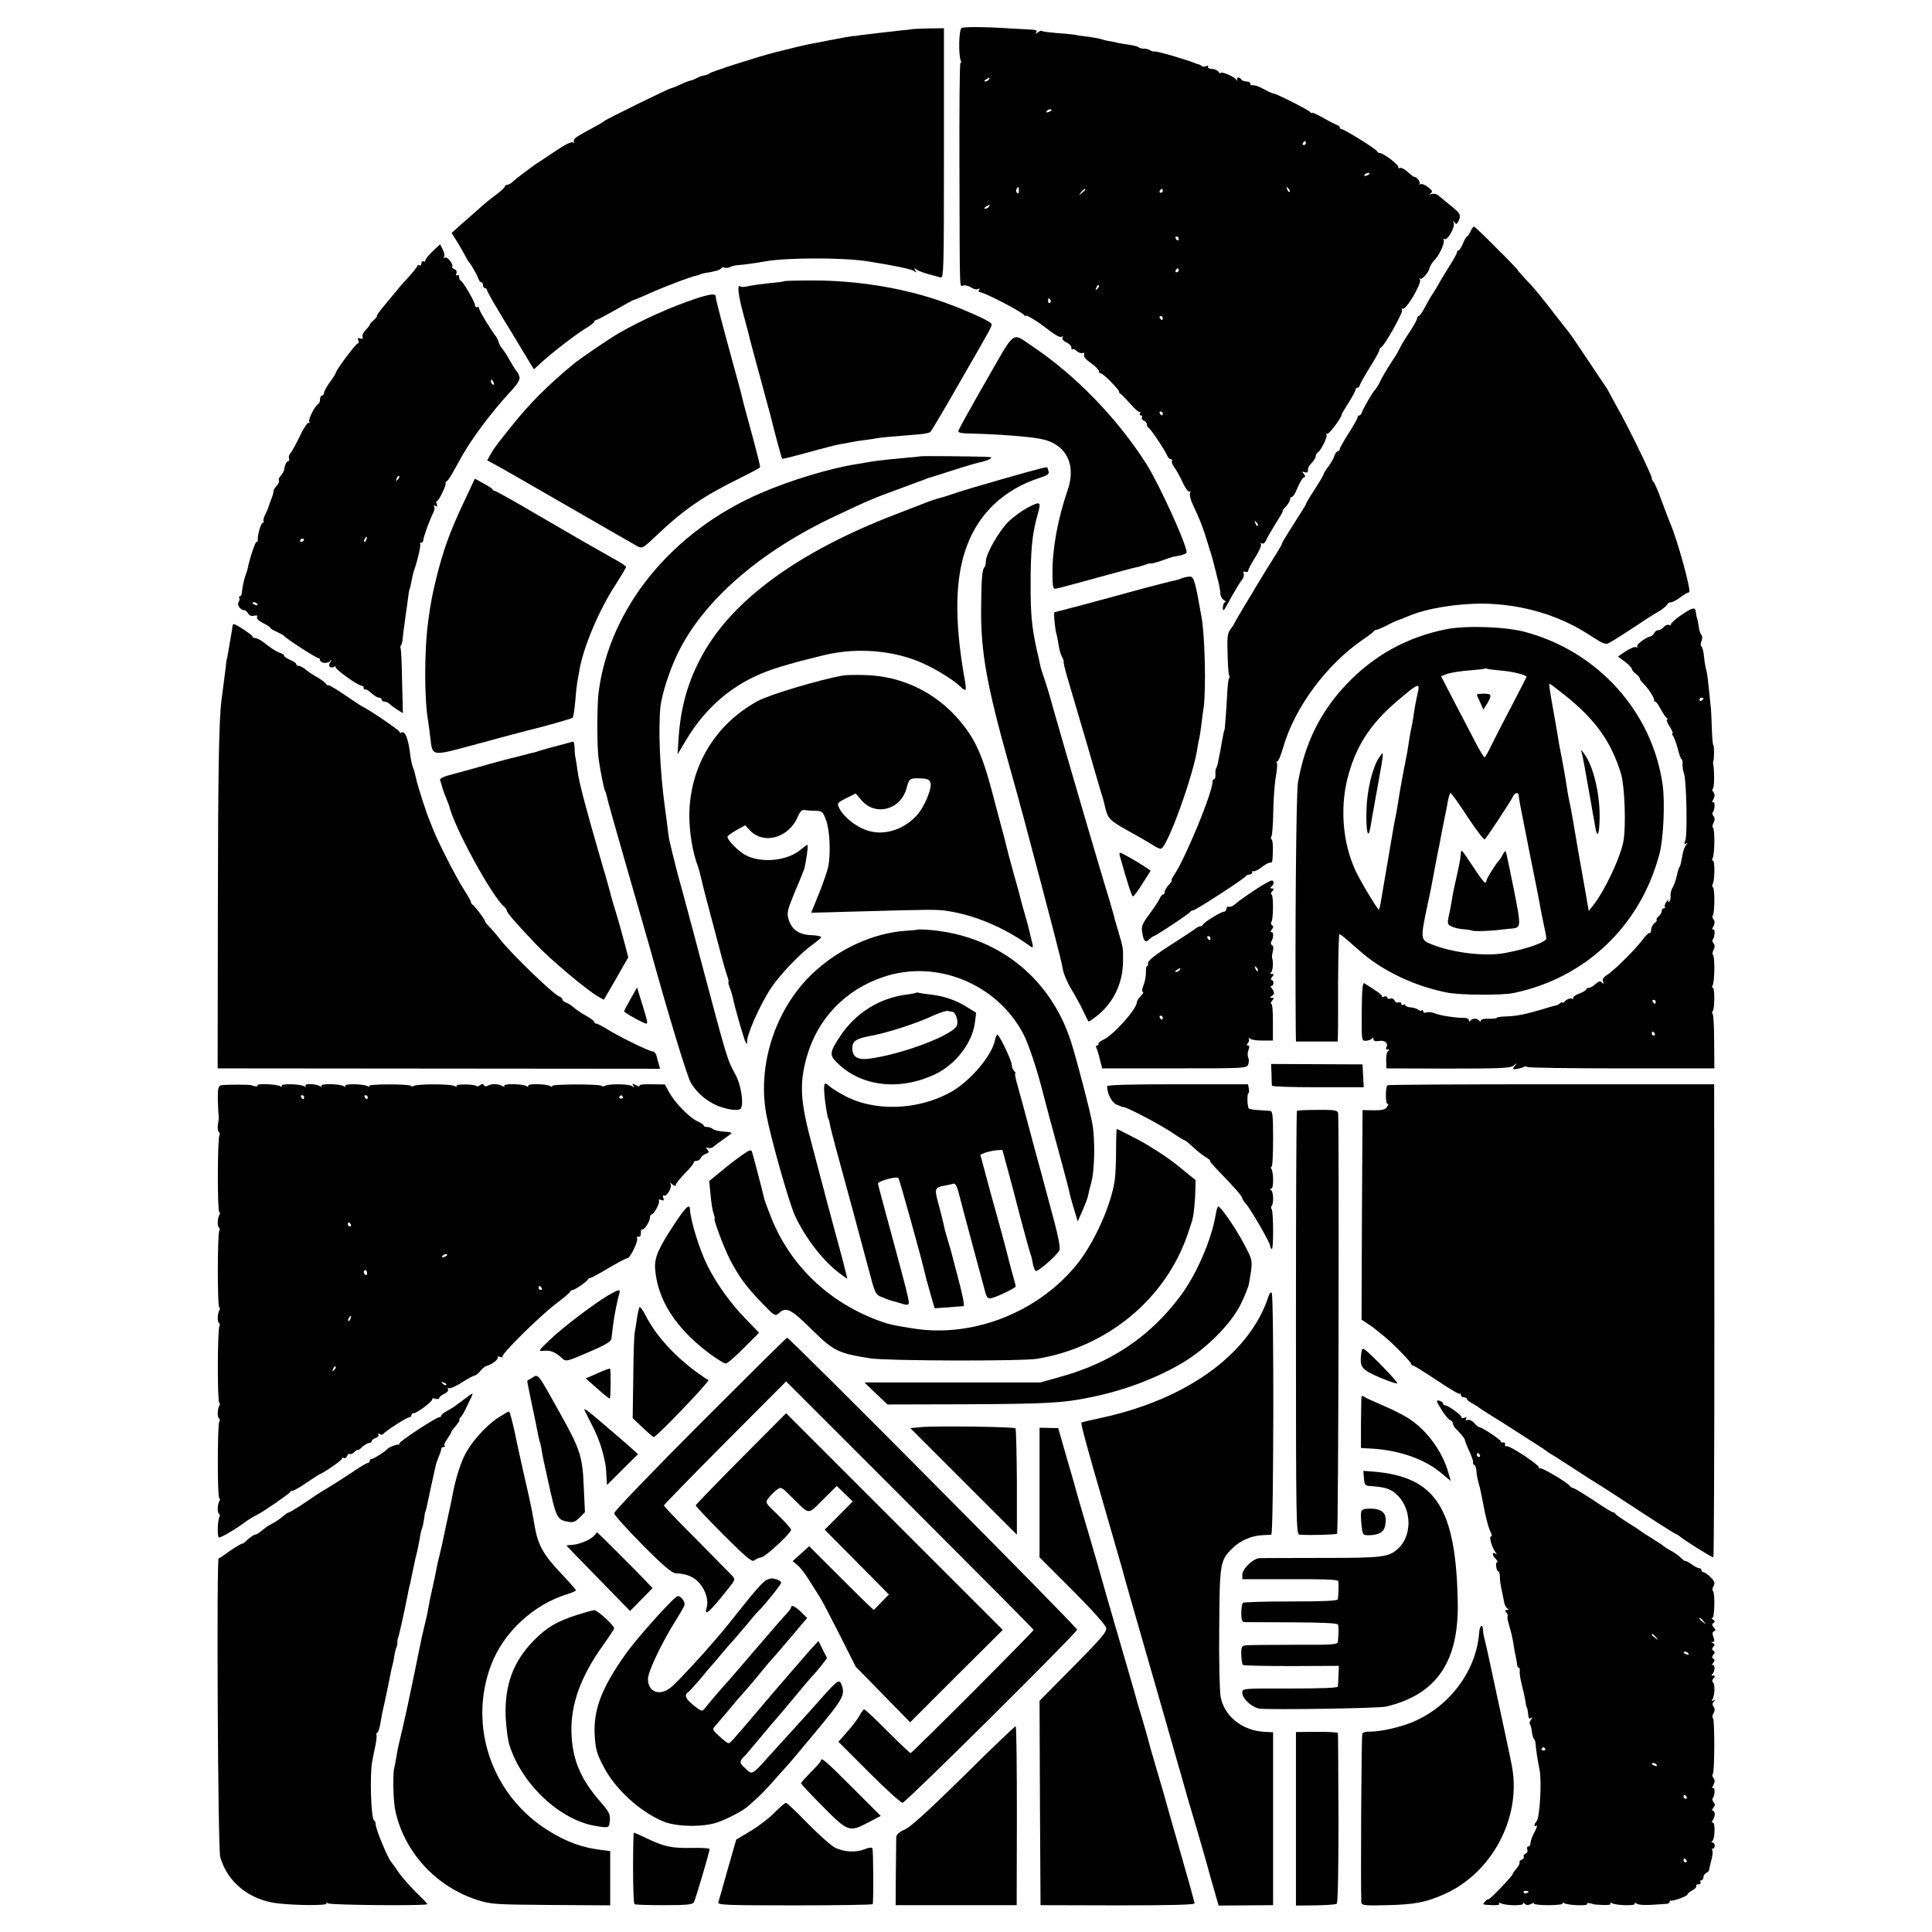
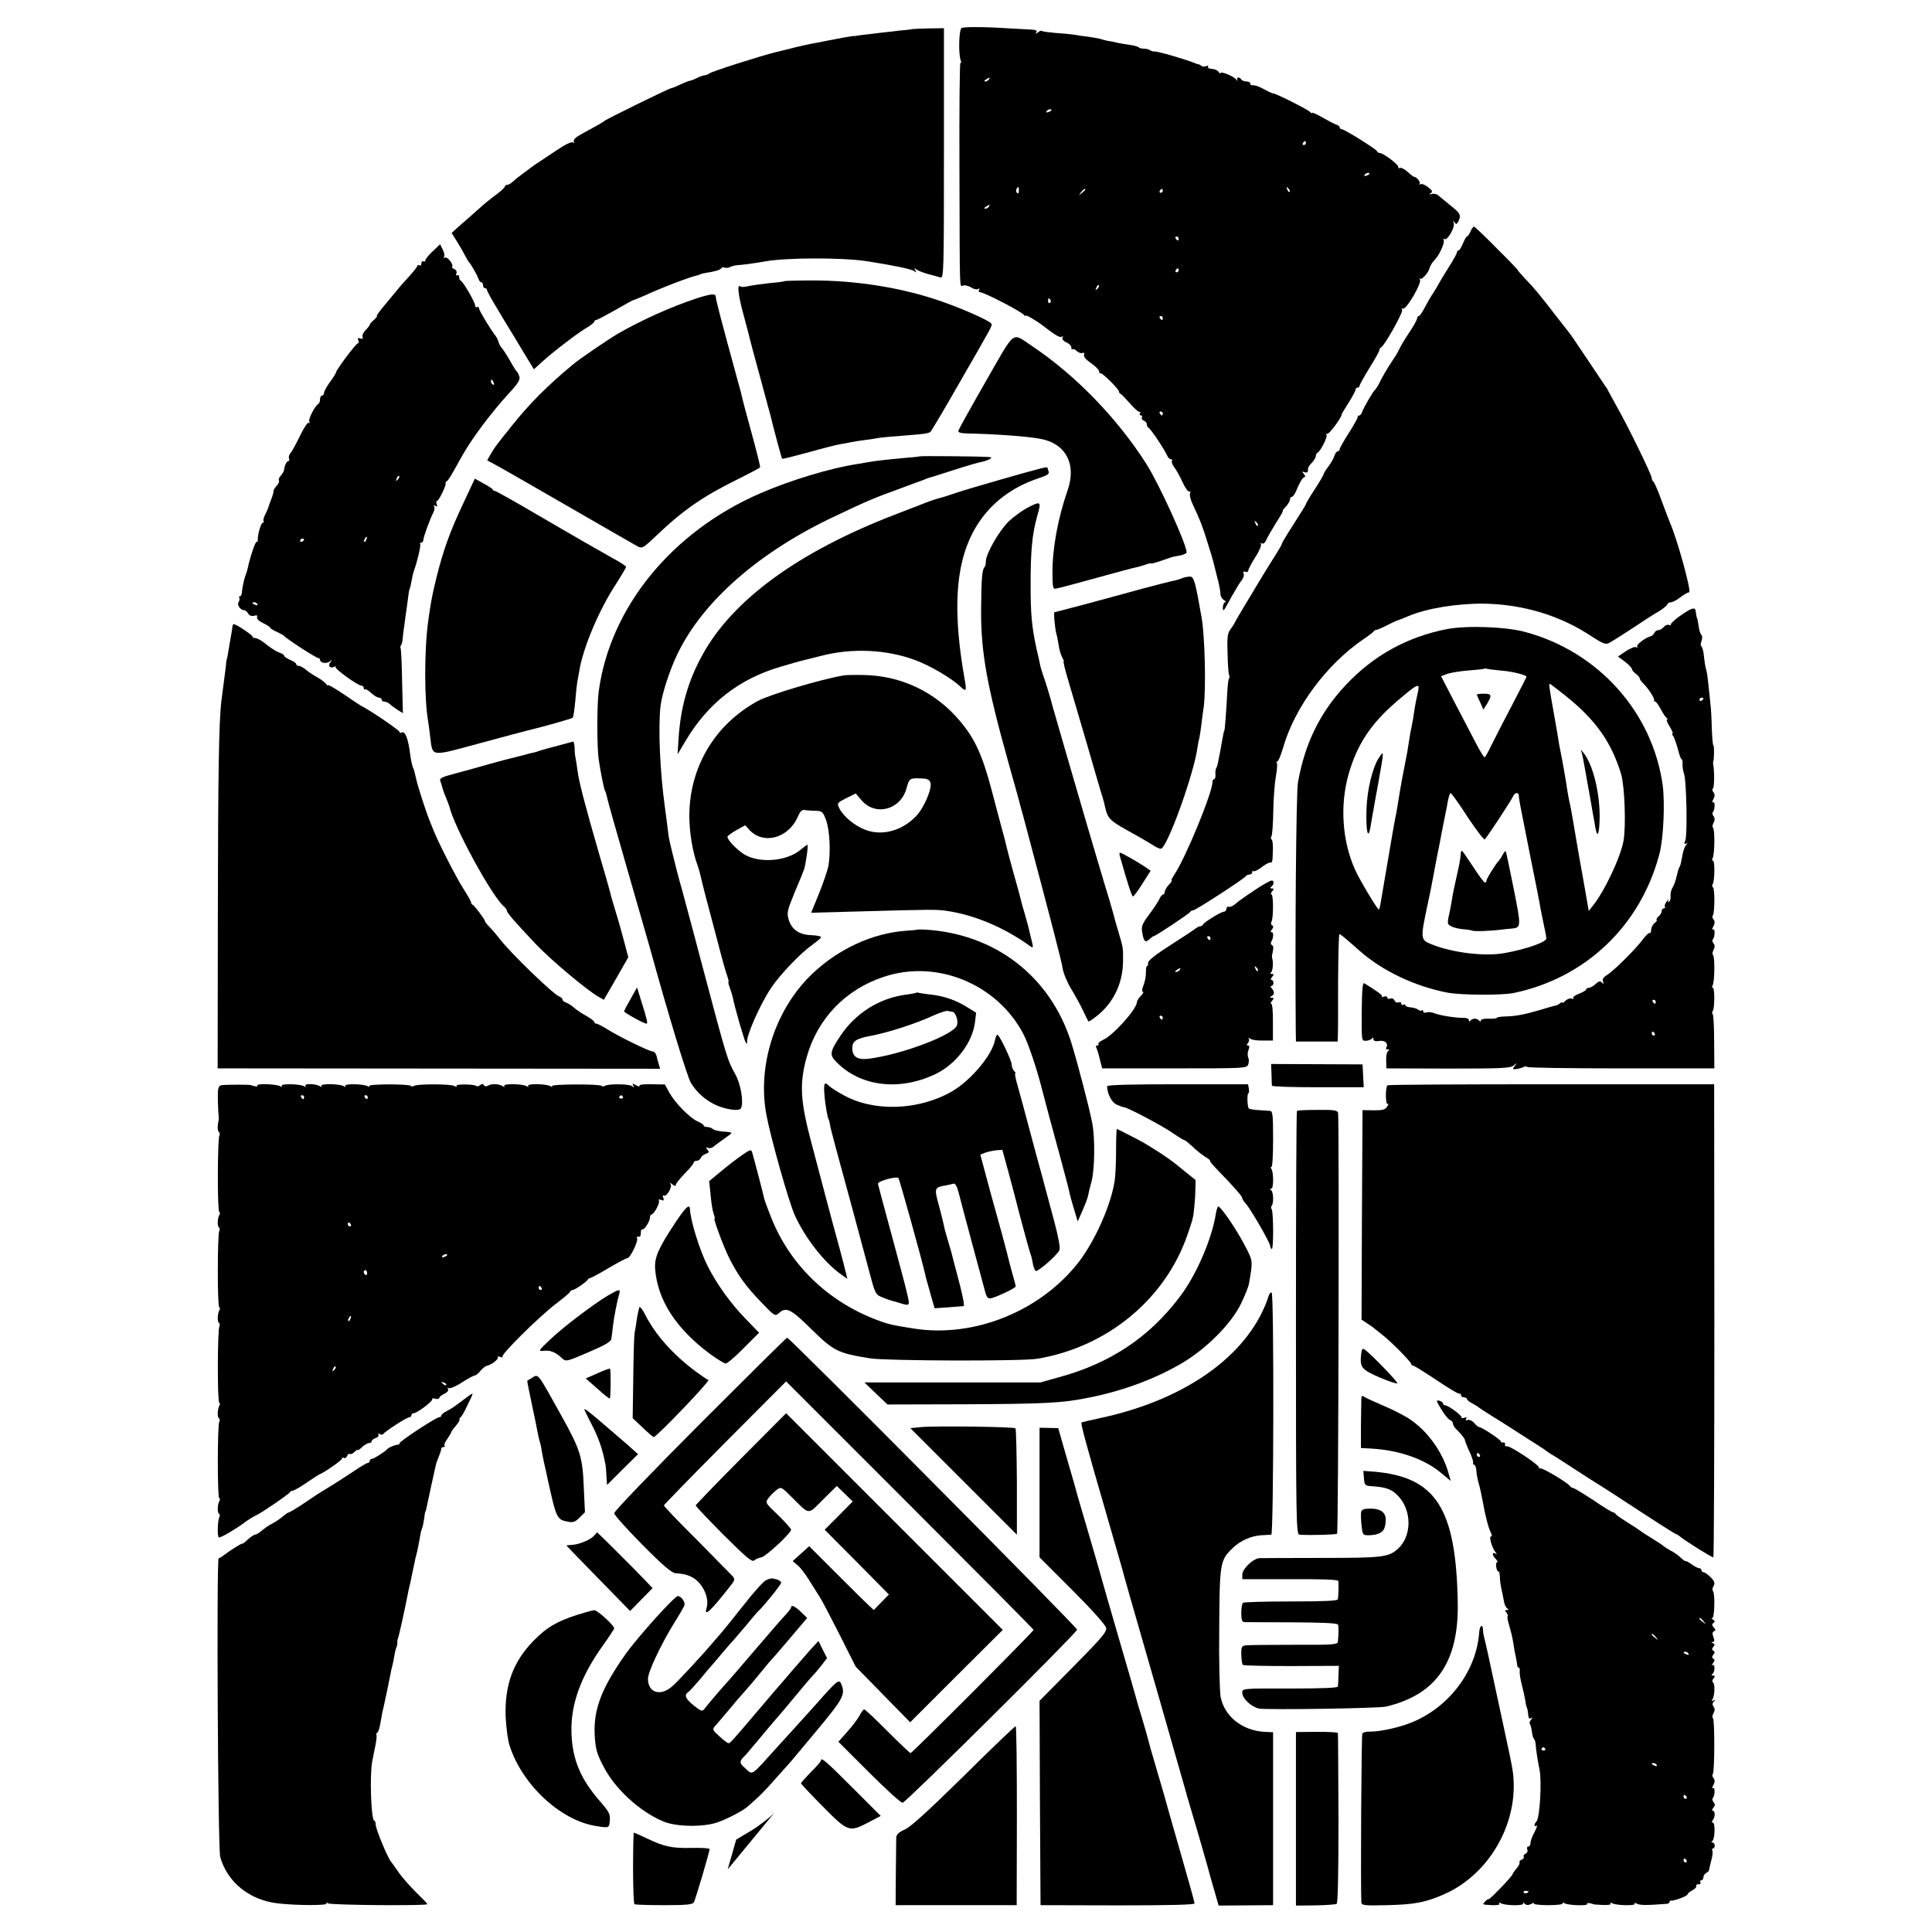
<svg xmlns="http://www.w3.org/2000/svg" version="1.0" width="972pt" height="972pt" viewBox="0 0 972 972" preserveAspectRatio="xMidYMid meet">
  <g transform="translate(0,972) scale(0.1,-0.1)" fill="#000000" stroke="none">
    <path d="M4838 9579 c-14 -8 -17 -132 -4 -165 3 -8 2 -13 -2 -10 -4 2 -6 -235 -5 -527 2 -662 -1 -596 21 -593 9 2 27 -3 39 -11 12 -8 28 -11 34 -7 8 4 9 3 5 -4 -4 -7 -2 -12 4 -12 21 0 210 -98 222 -115 4 -5 8 -7 8 -3 0 6 51 -23 85 -49 66 -51 87 -63 97 -57 7 4 8 3 4 -4 -4 -7 3 -17 18 -24 14 -6 26 -18 26 -26 0 -9 3 -13 6 -9 4 3 13 -1 21 -9 9 -8 22 -13 29 -10 8 3 11 0 8 -9 -4 -9 10 -25 35 -42 22 -15 40 -34 41 -42 0 -8 3 -12 6 -9 6 7 94 -80 94 -93 0 -4 3 -9 8 -11 4 -1 25 -23 47 -48 22 -25 43 -44 48 -42 5 1 6 -2 2 -8 -3 -5 -1 -10 5 -10 6 0 8 -5 5 -10 -3 -6 1 -13 9 -16 9 -3 16 -12 16 -19 0 -7 4 -15 8 -17 10 -3 83 -113 94 -140 4 -10 12 -18 18 -18 6 0 9 -4 6 -9 -3 -5 2 -19 12 -32 10 -13 29 -47 42 -76 13 -28 28 -49 34 -46 5 4 7 -1 3 -9 -3 -9 3 -33 13 -54 38 -81 50 -111 75 -193 15 -46 28 -91 30 -100 2 -9 11 -43 19 -76 9 -32 16 -69 16 -82 0 -12 8 -27 18 -32 9 -6 12 -11 5 -11 -9 0 -16 -40 -6 -40 1 0 19 30 39 68 21 37 44 75 52 84 8 10 12 24 9 32 -4 10 -1 13 9 9 7 -3 14 0 14 6 0 7 16 37 35 67 20 30 32 60 29 66 -4 7 -2 8 4 4 7 -4 16 2 22 16 5 13 28 51 49 86 22 34 38 62 35 62 -3 0 4 10 16 22 11 12 20 28 20 35 0 7 4 13 9 13 5 0 14 12 21 28 20 48 35 72 44 72 4 0 3 7 -4 15 -11 13 -10 14 4 9 9 -3 16 -1 16 5 0 19 3 25 22 45 10 11 18 25 18 32 0 7 4 14 8 16 15 6 52 80 46 90 -4 6 -3 8 3 5 8 -5 73 82 73 98 0 3 16 29 35 59 19 30 35 60 35 66 0 5 5 10 10 10 6 0 10 4 10 9 0 5 23 46 50 90 28 44 50 85 50 90 0 5 4 11 8 13 17 7 113 178 106 189 -4 7 -3 9 3 6 16 -10 97 128 87 146 -4 7 -4 9 1 5 8 -8 42 30 47 53 2 7 8 19 13 26 6 7 15 18 21 25 21 26 44 81 37 91 -3 5 -1 7 4 4 15 -9 54 59 47 81 -5 13 -4 14 4 3 8 -11 11 -10 19 5 14 29 11 39 -27 70 -47 38 -57 47 -74 61 -8 7 -23 10 -33 7 -13 -4 -15 -3 -5 4 11 7 8 14 -13 30 -15 12 -32 19 -39 15 -6 -3 -8 -3 -4 2 7 7 -14 35 -27 35 -3 0 -18 11 -33 25 -15 14 -33 23 -40 20 -7 -3 -10 -1 -7 4 5 10 -75 71 -93 71 -6 0 -12 4 -14 9 -4 11 -165 111 -178 111 -5 0 -10 4 -10 9 0 5 -8 11 -17 14 -10 3 -42 20 -70 36 -29 17 -53 27 -53 23 0 -4 -4 -2 -8 4 -7 10 -176 96 -187 94 -3 0 -20 7 -38 17 -17 9 -35 18 -39 19 -5 1 -11 3 -15 4 -5 1 -11 2 -15 1 -5 0 -8 4 -8 9 0 6 -9 10 -19 10 -11 0 -23 5 -26 10 -9 15 -27 12 -20 -2 4 -7 1 -6 -7 3 -14 17 -78 42 -78 31 0 -4 -4 -1 -9 6 -5 8 -20 15 -34 15 -14 1 -23 6 -19 11 3 5 -2 7 -10 3 -9 -3 -19 -3 -23 1 -4 4 -10 7 -13 8 -4 0 -14 3 -22 7 -53 21 -192 61 -204 58 -4 -1 -13 2 -20 6 -6 5 -20 8 -31 8 -11 0 -22 3 -25 6 -3 4 -23 10 -45 13 -22 3 -51 8 -65 11 -14 4 -34 8 -45 9 -11 2 -27 6 -35 9 -8 3 -37 8 -65 12 -27 3 -61 8 -75 11 -14 2 -54 6 -88 8 -35 3 -66 7 -70 10 -3 3 -12 0 -20 -7 -13 -9 -14 -9 -8 1 5 8 -2 12 -26 13 -18 1 -60 3 -93 5 -130 9 -244 10 -257 3z m137 -259 c-3 -5 -12 -10 -18 -10 -7 0 -6 4 3 10 19 12 23 12 15 0z m315 -154 c0 -2 -7 -7 -16 -10 -8 -3 -12 -2 -9 4 6 10 25 14 25 6z m1280 -166 c0 -5 -5 -10 -11 -10 -5 0 -7 5 -4 10 3 6 8 10 11 10 2 0 4 -4 4 -10z m320 -154 c0 -2 -7 -7 -16 -10 -8 -3 -12 -2 -9 4 6 10 25 14 25 6z m-1764 -86 c0 -12 -4 -16 -9 -11 -5 5 -6 14 -3 20 10 15 12 14 12 -9z m1362 -5 c-3 -3 -9 2 -12 12 -6 14 -5 15 5 6 7 -7 10 -15 7 -18z m-1028 11 c0 -2 -8 -10 -17 -17 -16 -13 -17 -12 -4 4 13 16 21 21 21 13z m390 -6 c0 -5 -5 -10 -11 -10 -5 0 -7 5 -4 10 3 6 8 10 11 10 2 0 4 -4 4 -10z m-875 -80 c-3 -5 -12 -10 -18 -10 -7 0 -6 4 3 10 19 12 23 12 15 0z m955 -160 c0 -5 -2 -10 -4 -10 -3 0 -8 5 -11 10 -3 6 -1 10 4 10 6 0 11 -4 11 -10z m0 -160 c0 -5 -5 -10 -11 -10 -5 0 -7 5 -4 10 3 6 8 10 11 10 2 0 4 -4 4 -10z m-409 -93 c-10 -9 -11 -8 -5 6 3 10 9 15 12 12 3 -3 0 -11 -7 -18z m-236 -56 c3 -5 2 -12 -3 -15 -5 -3 -9 1 -9 9 0 17 3 19 12 6z m565 -91 c0 -5 -2 -10 -4 -10 -3 0 -8 5 -11 10 -3 6 -1 10 4 10 6 0 11 -4 11 -10z m0 -480 c0 -5 -2 -10 -4 -10 -3 0 -8 5 -11 10 -3 6 -1 10 4 10 6 0 11 -4 11 -10z m478 -565 c-3 -3 -9 2 -12 12 -6 14 -5 15 5 6 7 -7 10 -15 7 -18z" />
    <path d="M4586 9573 c-1 -1 -28 -4 -61 -7 -33 -4 -80 -9 -105 -12 -25 -3 -58 -7 -75 -9 -16 -2 -32 -4 -35 -5 -3 -1 -8 -2 -12 -1 -6 1 -84 -13 -138 -24 -14 -3 -36 -7 -50 -10 -23 -3 -104 -21 -140 -31 -8 -2 -40 -10 -70 -17 -79 -20 -324 -98 -330 -106 -3 -3 -14 -8 -25 -10 -11 -1 -29 -8 -40 -14 -11 -6 -26 -12 -33 -13 -8 -1 -30 -10 -49 -19 -20 -10 -41 -18 -47 -19 -13 -2 -329 -157 -336 -165 -3 -3 -25 -17 -50 -30 -79 -43 -84 -46 -97 -57 -6 -7 -9 -15 -5 -19 4 -5 1 -5 -6 -1 -7 4 -41 -12 -83 -41 -39 -26 -78 -52 -87 -58 -18 -11 -23 -15 -77 -55 -22 -16 -47 -36 -56 -45 -9 -8 -21 -15 -27 -15 -7 0 -12 -4 -12 -8 0 -5 -19 -23 -42 -40 -24 -17 -62 -48 -85 -69 -23 -21 -64 -57 -92 -81 l-49 -44 29 -46 c16 -26 34 -58 41 -72 7 -14 15 -27 18 -30 10 -9 41 -65 47 -82 3 -10 9 -18 14 -18 5 0 9 -7 9 -15 0 -8 5 -15 10 -15 6 0 10 -4 10 -9 0 -5 23 -47 51 -93 27 -46 54 -90 59 -98 5 -8 36 -58 67 -111 l59 -97 44 40 c55 50 183 148 228 173 17 11 32 23 32 27 0 4 4 8 9 8 5 0 48 23 96 50 48 28 89 50 91 50 3 0 29 11 57 23 89 41 228 94 270 103 4 1 8 3 10 4 1 1 11 4 22 6 52 8 80 16 83 24 2 5 10 6 17 4 8 -3 20 -2 27 2 7 4 24 9 38 10 26 1 96 11 140 19 104 19 385 20 510 1 129 -20 228 -40 239 -50 12 -9 13 -8 6 4 -7 12 -6 13 6 4 8 -6 34 -16 59 -23 25 -7 53 -14 62 -17 16 -5 17 39 17 625 l0 629 -81 -1 c-44 -1 -80 -3 -82 -4z" />
    <path d="M7398 8555 c-6 -14 -14 -25 -18 -25 -3 0 -12 -16 -20 -35 -8 -19 -17 -35 -22 -35 -4 0 -8 -4 -8 -10 0 -5 -19 -40 -43 -77 -24 -38 -46 -75 -50 -83 -4 -8 -16 -28 -27 -45 -11 -16 -30 -49 -42 -72 -12 -24 -26 -43 -30 -43 -4 0 -8 -5 -8 -10 0 -6 -12 -29 -27 -53 -41 -62 -51 -79 -65 -107 -6 -14 -21 -38 -33 -55 -24 -36 -51 -81 -67 -115 -7 -14 -16 -27 -19 -30 -10 -7 -59 -92 -66 -112 -3 -10 -9 -18 -14 -18 -5 0 -9 -4 -9 -10 0 -5 -20 -41 -45 -80 -25 -39 -45 -75 -45 -80 0 -6 -4 -10 -9 -10 -5 0 -13 -10 -17 -22 -4 -13 -17 -37 -30 -54 -13 -17 -24 -34 -24 -38 0 -4 -20 -39 -45 -77 -25 -38 -45 -72 -45 -75 0 -4 -16 -30 -87 -141 -18 -28 -33 -54 -33 -57 0 -4 -12 -25 -27 -49 -27 -42 -78 -125 -100 -162 -6 -11 -33 -56 -60 -100 -26 -43 -50 -84 -52 -90 -2 -5 -12 -20 -21 -32 -14 -18 -17 -40 -14 -122 1 -55 5 -105 8 -109 3 -5 3 -12 -1 -15 -3 -4 -7 -39 -9 -79 -4 -82 -12 -183 -14 -183 -2 0 -6 -20 -14 -65 -3 -19 -8 -48 -12 -65 -3 -16 -7 -34 -8 -40 -1 -5 -4 -14 -7 -20 -4 -5 -5 -20 -4 -32 1 -13 -2 -23 -7 -23 -4 0 -8 -7 -8 -15 0 -53 -137 -386 -193 -467 -10 -16 -16 -28 -12 -28 3 0 -3 -10 -15 -22 -11 -12 -20 -28 -20 -35 0 -7 -4 -13 -8 -13 -5 0 -14 -11 -20 -25 -7 -14 -30 -49 -52 -78 -34 -46 -39 -58 -33 -90 7 -44 16 -52 36 -32 9 8 18 15 21 15 9 0 181 114 184 122 2 4 9 8 15 8 12 0 260 161 265 172 2 4 10 8 18 8 8 0 14 5 14 12 0 6 3 9 6 5 4 -3 21 5 39 18 17 14 37 25 43 25 14 0 14 -1 16 63 1 27 -2 51 -6 53 -5 3 -5 11 -1 17 4 6 8 63 9 127 1 63 7 141 13 174 6 32 8 62 5 67 -3 5 -1 9 3 9 5 0 17 30 28 67 58 204 220 422 406 548 24 16 47 34 50 38 3 5 9 8 13 8 3 -1 29 10 56 24 27 14 52 25 55 25 3 1 24 9 48 19 92 40 245 65 382 64 195 -3 384 -59 540 -163 58 -38 73 -44 90 -35 18 9 105 65 189 121 16 10 45 29 65 40 19 12 37 27 39 33 2 6 10 11 19 11 8 0 29 11 47 25 18 14 38 25 44 25 14 0 -60 270 -98 355 -5 11 -23 60 -41 108 -17 48 -36 90 -40 93 -5 3 -9 12 -9 19 0 16 -123 268 -176 360 -18 33 -37 67 -41 75 -4 8 -10 20 -15 25 -4 6 -45 67 -91 136 -47 70 -89 133 -96 140 -6 8 -34 43 -62 79 -80 104 -111 142 -155 187 -22 24 -39 43 -37 43 2 0 -45 50 -106 110 -60 61 -112 110 -115 110 -4 0 -12 -11 -18 -25z" />
    <path d="M2177 8456 c-20 -19 -37 -40 -37 -46 0 -6 -4 -8 -10 -5 -5 3 -10 -1 -10 -10 0 -9 -4 -13 -10 -10 -5 3 -10 3 -10 -2 0 -4 -19 -29 -42 -54 -24 -26 -50 -55 -58 -66 -8 -10 -37 -44 -63 -76 -27 -31 -45 -57 -41 -57 4 0 -3 -8 -14 -19 -12 -10 -22 -21 -22 -25 0 -3 -9 -15 -21 -27 -11 -11 -18 -27 -15 -34 3 -10 0 -12 -11 -8 -12 5 -15 2 -10 -10 3 -9 2 -16 -2 -14 -8 2 -111 -135 -111 -148 0 -3 -13 -24 -30 -47 -16 -22 -30 -47 -30 -55 0 -7 -4 -13 -10 -13 -5 0 -10 -9 -10 -19 0 -11 -4 -21 -8 -23 -16 -7 -53 -78 -46 -89 4 -7 3 -9 -3 -6 -5 3 -25 -26 -44 -66 -19 -40 -40 -78 -47 -86 -7 -7 -11 -20 -8 -27 3 -8 1 -14 -4 -14 -8 0 -19 -23 -21 -45 0 -5 -8 -18 -16 -28 -9 -9 -13 -20 -10 -24 4 -3 -1 -15 -10 -26 -10 -10 -17 -22 -17 -26 1 -3 -2 -17 -7 -31 -11 -28 -15 -40 -20 -55 -1 -5 -8 -21 -15 -34 -7 -14 -11 -28 -8 -33 3 -4 1 -8 -4 -8 -9 0 -27 -62 -25 -87 0 -7 -2 -11 -6 -9 -6 4 -35 -84 -45 -134 -2 -8 -6 -22 -9 -30 -8 -18 -19 -68 -20 -92 -1 -10 -5 -18 -10 -18 -4 0 -6 -4 -3 -8 2 -4 1 -14 -4 -22 -9 -14 10 -40 29 -40 5 0 14 -7 19 -16 6 -11 17 -15 30 -12 14 4 19 2 15 -7 -2 -8 10 -20 31 -30 20 -10 36 -20 36 -24 0 -3 15 -12 33 -20 17 -8 34 -17 37 -21 10 -13 159 -110 170 -110 5 0 10 -4 10 -9 0 -16 32 -22 49 -9 14 11 14 11 3 -4 -15 -18 0 -34 21 -22 6 4 9 4 5 -1 -8 -8 113 -95 132 -95 5 0 10 -5 10 -12 0 -6 3 -9 6 -6 3 3 17 -5 31 -18 14 -13 32 -24 39 -24 8 0 14 -4 14 -10 0 -5 6 -10 14 -10 8 0 21 -6 28 -13 7 -7 25 -20 39 -29 l26 -16 -4 156 c-1 87 -5 162 -7 169 -3 6 -2 14 2 17 3 4 7 19 8 34 1 15 5 47 9 72 3 25 8 61 11 80 8 65 13 95 14 95 2 0 9 31 14 60 2 11 6 27 9 35 16 43 35 125 31 132 -3 4 0 8 5 8 6 0 11 6 11 14 0 14 34 107 51 139 5 10 7 23 3 29 -5 7 -2 8 6 3 10 -6 12 -4 7 8 -3 10 -3 17 2 17 9 0 48 82 43 89 -2 2 0 7 6 10 8 5 22 28 76 126 51 91 148 220 238 318 43 46 56 67 51 82 -3 11 -9 22 -12 25 -4 3 -20 28 -35 55 -16 28 -35 57 -42 65 -7 8 -14 22 -16 30 -2 8 -7 19 -11 25 -30 38 -86 132 -87 143 0 7 -4 10 -10 7 -5 -3 -10 1 -10 9 0 16 -60 119 -72 124 -5 2 -8 10 -8 18 0 9 -4 12 -10 9 -6 -3 -7 1 -4 9 4 9 -1 18 -10 22 -9 3 -14 9 -11 13 7 13 -26 52 -37 45 -7 -4 -8 -2 -4 4 4 6 1 23 -7 37 l-13 26 -37 -35z m307 -662 c3 -8 2 -12 -4 -9 -6 3 -10 10 -10 16 0 14 7 11 14 -7z m-483 -487 c-10 -9 -11 -8 -5 6 3 10 9 15 12 12 3 -3 0 -11 -7 -18z m-158 -302 c-3 -9 -8 -14 -10 -11 -3 3 -2 9 2 15 9 16 15 13 8 -4z m-313 1 c0 -3 -4 -8 -10 -11 -5 -3 -10 -1 -10 4 0 6 5 11 10 11 6 0 10 -2 10 -4z m-235 -326 c3 -6 -1 -7 -9 -4 -18 7 -21 14 -7 14 6 0 13 -4 16 -10z" />
    <path d="M3949 8306 c-2 -2 -35 -7 -74 -10 -38 -4 -87 -11 -107 -15 -20 -5 -39 -6 -42 -3 -19 18 -13 -40 14 -139 17 -63 33 -123 35 -134 3 -11 25 -96 51 -189 25 -93 47 -176 50 -185 14 -59 56 -217 59 -219 2 -2 61 13 131 32 71 20 143 38 159 41 17 2 41 7 55 10 14 3 45 8 70 11 25 3 52 7 60 9 13 3 63 8 214 20 27 2 52 7 57 12 5 5 66 107 135 228 178 309 176 305 172 316 -5 14 -154 80 -267 118 -189 64 -413 100 -631 100 -76 0 -139 -2 -141 -3z" />
    <path d="M3505 8219 c-125 -41 -275 -108 -395 -177 -52 -31 -194 -127 -229 -157 -129 -107 -218 -197 -305 -306 -85 -106 -87 -109 -108 -145 l-17 -30 37 -20 c20 -10 185 -105 367 -210 181 -105 341 -196 353 -203 22 -12 29 -8 96 56 132 126 235 197 404 280 62 31 114 58 116 62 2 3 -17 78 -41 166 -24 88 -46 169 -48 180 -2 11 -13 54 -25 95 -89 326 -108 399 -109 418 -1 16 -24 14 -96 -9z" />
    <path d="M4960 7802 c-74 -129 -136 -241 -138 -248 -3 -10 10 -14 50 -15 125 -2 293 -14 358 -26 131 -22 188 -127 141 -260 -49 -142 -77 -294 -76 -418 0 -66 3 -79 15 -77 8 2 22 5 30 7 8 2 92 24 185 50 94 26 180 49 192 51 12 2 34 9 48 14 14 5 25 8 25 5 0 -2 24 4 53 14 28 10 55 19 59 20 5 1 21 4 38 7 16 4 30 10 30 15 0 40 -138 343 -202 444 -147 231 -358 448 -573 592 -108 72 -82 91 -235 -175z" />
    <path d="M4627 7424 c-1 -1 -36 -5 -77 -8 -89 -8 -148 -15 -175 -20 -11 -2 -40 -7 -65 -11 -132 -20 -336 -82 -483 -146 -447 -193 -759 -576 -815 -999 -9 -69 -9 -280 0 -340 10 -68 27 -151 32 -159 3 -4 7 -18 10 -32 2 -13 48 -175 101 -359 53 -184 105 -364 115 -400 92 -334 186 -642 205 -676 29 -50 76 -91 130 -115 51 -22 113 -30 122 -16 16 26 1 121 -27 171 -42 77 -41 75 -169 556 -11 42 -31 118 -45 170 -14 52 -37 138 -51 190 -15 52 -28 102 -30 110 -2 8 -11 44 -20 80 -9 36 -19 78 -21 93 -4 35 -13 102 -19 147 -25 181 -34 397 -22 507 7 60 46 182 85 262 127 266 413 516 795 695 167 79 191 89 317 135 63 24 122 45 130 48 8 4 17 7 20 8 3 0 58 18 124 39 65 21 130 40 144 42 14 3 33 9 41 14 13 8 11 10 -9 11 -37 3 -340 6 -343 3z" />
    <path d="M5235 7363 c-57 -14 -351 -98 -420 -121 -44 -15 -82 -27 -85 -27 -10 -2 -56 -17 -75 -25 -11 -4 -81 -31 -155 -60 -482 -186 -813 -427 -965 -703 -74 -134 -110 -262 -121 -420 l-5 -82 41 69 c112 188 268 310 475 371 50 15 97 28 105 30 8 2 53 13 100 25 155 41 331 33 477 -22 70 -26 179 -89 222 -130 34 -32 36 -29 21 53 -49 285 -45 496 15 654 62 165 187 282 363 340 39 12 52 21 48 32 -3 8 -6 17 -6 19 0 4 -5 4 -35 -3z" />
    <path d="M2331 7188 c-67 -142 -100 -233 -135 -373 -22 -89 -29 -128 -41 -215 -21 -151 -21 -401 0 -515 2 -11 6 -46 10 -77 12 -97 0 -95 250 -27 121 33 227 61 236 63 87 21 225 60 230 65 4 3 9 40 13 81 3 41 8 85 10 96 2 12 7 37 10 56 18 116 100 311 186 441 27 43 50 81 50 85 0 4 -30 24 -68 44 -110 62 -157 89 -375 216 -114 67 -212 122 -217 122 -4 0 -10 3 -12 8 -1 4 -22 17 -46 30 l-43 24 -58 -124z" />
    <path d="M5168 7165 c-26 -14 -67 -44 -92 -67 -48 -46 -116 -164 -116 -202 0 -12 -3 -26 -7 -29 -12 -13 -16 -62 -17 -217 -1 -212 29 -378 137 -765 25 -88 48 -173 53 -190 4 -16 8 -32 9 -35 1 -3 5 -18 10 -35 151 -567 195 -739 201 -775 3 -25 23 -72 43 -105 20 -33 47 -82 60 -110 13 -27 25 -52 27 -54 2 -2 21 11 44 29 82 65 129 164 130 272 1 70 1 69 -24 153 -10 33 -20 67 -21 75 -2 8 -13 44 -23 80 -11 36 -41 135 -66 220 -25 85 -50 171 -56 190 -27 92 -162 556 -164 565 -6 26 -38 133 -47 155 -5 14 -11 34 -14 45 -2 11 -11 52 -20 90 -24 112 -30 171 -30 325 0 172 8 252 33 343 22 76 20 78 -50 42z" />
    <path d="M5942 6809 c-13 -5 -35 -11 -48 -13 -14 -3 -75 -19 -137 -35 -221 -61 -447 -121 -452 -121 -5 0 2 -81 10 -110 3 -8 7 -33 11 -55 3 -22 11 -49 17 -60 6 -11 10 -21 9 -22 -1 -2 -2 -4 -1 -5 0 -2 2 -11 4 -21 2 -10 17 -64 34 -120 48 -162 121 -411 125 -427 2 -8 12 -42 22 -75 10 -33 19 -62 19 -65 21 -88 13 -80 180 -173 27 -16 60 -35 72 -43 12 -8 27 -14 33 -14 31 0 168 379 185 512 2 15 6 35 9 45 2 10 7 39 10 66 3 26 8 66 12 90 12 95 6 348 -10 446 -32 184 -39 211 -60 210 -12 0 -31 -4 -44 -10z" />
    <path d="M8453 6622 c-28 -20 -49 -40 -47 -44 3 -4 -1 -5 -9 -2 -8 3 -20 -2 -27 -11 -7 -8 -18 -15 -26 -15 -7 0 -17 -6 -21 -14 -4 -8 -12 -16 -18 -17 -27 -7 -74 -42 -68 -52 3 -6 1 -7 -5 -3 -6 4 -29 -5 -52 -20 l-40 -27 35 -26 c19 -14 34 -31 35 -36 0 -6 9 -17 20 -25 11 -8 20 -19 20 -24 0 -5 8 -16 18 -25 22 -21 57 -74 54 -83 -1 -5 1 -8 6 -8 4 0 16 -17 27 -37 11 -21 24 -41 30 -45 5 -4 6 -8 2 -8 -5 0 1 -16 13 -35 12 -19 18 -35 15 -35 -4 0 -3 -6 2 -12 6 -7 16 -37 24 -65 7 -29 16 -53 19 -53 4 0 6 -10 5 -22 -1 -13 2 -36 8 -53 12 -39 17 -303 6 -333 -7 -17 -6 -21 4 -16 9 6 9 5 0 -7 -7 -8 -15 -30 -18 -49 -4 -19 -8 -39 -9 -45 -1 -5 -4 -14 -8 -20 -3 -5 -9 -26 -13 -45 -4 -19 -13 -44 -20 -55 -7 -11 -12 -30 -10 -43 1 -13 -3 -26 -8 -29 -6 -4 -7 0 -3 8 4 8 1 5 -8 -5 -8 -10 -13 -23 -10 -27 3 -5 0 -9 -5 -9 -6 0 -11 -6 -11 -14 0 -7 -7 -19 -15 -26 -9 -7 -13 -15 -10 -18 2 -3 -2 -10 -11 -16 -8 -6 -16 -21 -17 -33 0 -12 -4 -20 -8 -17 -4 2 -20 -13 -35 -34 -38 -50 -142 -153 -177 -176 -20 -12 -27 -23 -22 -34 5 -13 3 -14 -6 -5 -9 9 -16 7 -32 -8 -11 -10 -27 -19 -34 -19 -7 0 -13 -4 -13 -8 0 -4 -16 -14 -35 -21 -19 -7 -33 -17 -30 -22 3 -5 0 -6 -8 -3 -8 3 -22 -2 -31 -11 -9 -9 -16 -13 -16 -9 0 3 -6 2 -12 -4 -7 -6 -17 -11 -23 -11 -5 -1 -41 -11 -80 -23 -78 -23 -122 -31 -177 -32 -21 -1 -38 -4 -38 -7 0 -3 -18 -5 -40 -4 -23 1 -40 -3 -40 -9 0 -7 -3 -7 -8 -1 -4 6 -14 10 -22 10 -8 0 -18 -4 -22 -10 -5 -6 -8 -5 -8 2 0 7 -10 12 -22 12 -37 -1 -121 11 -150 23 -15 6 -34 8 -43 4 -8 -3 -15 0 -15 6 0 6 -3 8 -7 5 -3 -4 -12 -2 -18 3 -7 6 -24 11 -39 12 -14 1 -26 6 -26 11 0 4 -4 5 -10 2 -5 -3 -10 -1 -10 5 0 7 -6 10 -14 7 -8 -3 -17 1 -20 10 -4 8 -13 13 -21 9 -8 -3 -15 -1 -15 5 0 6 -8 8 -17 5 -10 -4 -14 -4 -10 0 5 6 -22 26 -89 67 -9 5 -12 -34 -13 -142 -1 -148 -1 -148 21 -147 13 0 26 6 30 11 5 6 8 5 8 -3 0 -9 10 -12 29 -9 29 5 48 -13 35 -34 -3 -5 1 -9 8 -9 9 0 10 -2 2 -8 -7 -4 -11 -25 -10 -47 l1 -40 310 -1 c267 0 313 2 330 15 18 15 19 15 6 -2 -13 -16 -12 -18 10 -15 13 2 29 7 35 10 6 4 14 4 18 0 4 -4 218 -7 474 -7 l467 0 -1 130 c0 72 -3 136 -7 142 -4 5 -4 13 0 17 10 10 10 116 1 116 -5 0 -6 6 -2 12 11 17 12 148 2 154 -4 3 -3 14 3 25 7 14 7 24 0 33 -6 7 -8 16 -4 19 11 12 13 58 1 51 -6 -4 -5 3 2 15 8 16 8 26 1 35 -6 7 -8 16 -4 20 10 9 11 136 1 142 -5 3 -5 10 -1 17 10 16 11 117 1 117 -5 0 -6 6 -2 12 11 17 12 148 2 154 -4 3 -3 14 3 25 7 14 7 24 0 33 -6 7 -8 16 -4 19 11 12 13 58 1 51 -6 -4 -5 3 2 15 8 17 8 26 0 36 -6 7 -7 16 -2 18 7 5 8 88 1 123 -1 5 -1 11 1 14 4 12 5 80 0 80 -3 0 -6 39 -8 88 -1 48 -4 103 -7 122 -2 19 -6 62 -10 95 -3 33 -8 67 -11 75 -3 8 -8 37 -11 65 -2 27 -9 51 -13 53 -5 2 -5 14 0 26 5 14 5 27 -1 33 -5 5 -11 24 -13 43 -3 19 -6 36 -7 38 -3 3 -6 21 -8 37 -2 23 -21 17 -78 -23z m117 -416 c0 -3 -4 -8 -10 -11 -5 -3 -10 -1 -10 4 0 6 5 11 10 11 6 0 10 -2 10 -4z m-240 -1526 c0 -5 -2 -10 -4 -10 -3 0 -8 5 -11 10 -3 6 -1 10 4 10 6 0 11 -4 11 -10z m-5 -160 c3 -5 1 -10 -4 -10 -6 0 -11 5 -11 10 0 6 2 10 4 10 3 0 8 -4 11 -10z" />
    <path d="M1169 6565 c-1 -8 -2 -18 -3 -22 -1 -5 -6 -33 -11 -63 -5 -30 -10 -59 -11 -65 -1 -5 -3 -12 -4 -15 -1 -3 -3 -18 -4 -35 -2 -16 -7 -55 -11 -85 -4 -30 -9 -68 -11 -85 -13 -105 -17 -372 -18 -1065 l-1 -785 1113 -1 1113 -1 -6 21 c-4 12 -9 31 -12 44 -3 12 -12 22 -19 22 -18 0 -174 77 -231 113 -24 15 -47 27 -53 27 -5 0 -10 4 -10 8 0 5 -19 19 -42 32 -24 13 -52 32 -62 42 -11 10 -28 20 -38 24 -10 3 -18 10 -18 15 0 5 -8 13 -17 16 -31 12 -241 215 -298 288 -16 21 -40 49 -52 61 -13 13 -23 26 -23 29 0 9 -53 79 -62 83 -5 2 -8 8 -8 12 0 5 -18 37 -40 71 -35 54 -129 239 -150 294 -4 11 -12 31 -18 45 -16 37 -59 170 -68 210 -10 43 -9 42 -17 60 -3 8 -9 33 -12 55 -11 91 -27 131 -46 119 -5 -3 -9 -1 -9 4 0 8 -156 114 -195 132 -5 3 -45 29 -87 58 -43 29 -78 49 -78 45 0 -4 -6 0 -12 9 -7 8 -29 24 -48 34 -19 11 -43 27 -54 37 -11 9 -26 17 -33 17 -7 0 -13 4 -13 9 0 5 -13 14 -30 21 -16 7 -30 16 -30 20 0 4 -8 10 -17 14 -22 7 -48 23 -86 54 -16 12 -35 22 -43 22 -8 0 -14 3 -14 8 0 7 -82 62 -94 62 -3 0 -7 -7 -7 -15z" />
    <path d="M7280 6555 c-200 -39 -369 -132 -509 -281 -129 -137 -206 -293 -241 -491 -9 -50 -15 -762 -11 -1245 l1 -58 105 0 105 0 1 33 c1 17 1 139 1 270 1 130 3 237 7 237 5 0 24 -15 103 -85 113 -100 278 -178 440 -209 69 -13 273 -14 333 -2 363 76 639 339 734 701 20 76 28 255 16 345 -51 366 -323 671 -690 770 -96 27 -295 34 -395 15z m275 -209 c53 -4 125 -22 125 -31 0 -2 -34 -68 -75 -147 -41 -78 -88 -169 -103 -200 -15 -32 -30 -58 -33 -58 -4 0 -22 30 -42 68 -19 37 -67 128 -106 203 l-71 137 32 12 c18 6 67 14 108 17 41 3 77 7 78 9 2 1 9 1 15 -1 7 -2 39 -6 72 -9z m317 -123 c155 -123 235 -236 284 -398 18 -62 25 -261 12 -335 -15 -84 -97 -257 -156 -329 l-19 -24 -11 64 c-6 35 -23 132 -38 214 -14 83 -27 159 -29 170 -6 38 -16 90 -20 105 -2 8 -6 33 -10 55 -7 51 -24 146 -40 225 -2 14 -7 39 -9 55 -3 17 -12 71 -21 120 -20 112 -23 135 -18 135 2 0 36 -26 75 -57z m-737 22 c-3 -14 -8 -37 -11 -52 -3 -16 -8 -41 -10 -58 -2 -16 -6 -41 -9 -55 -8 -38 -13 -64 -19 -106 -3 -22 -8 -50 -11 -64 -12 -59 -31 -160 -40 -220 -3 -19 -8 -46 -10 -60 -11 -52 -11 -53 -80 -459 -2 -13 -6 -25 -8 -27 -4 -5 -96 148 -118 197 -67 146 -79 330 -33 488 42 145 110 248 234 356 109 94 124 102 115 60z m249 -636 c44 -66 82 -116 86 -112 16 17 135 199 142 216 8 20 28 23 29 5 1 -17 1 -21 55 -291 26 -127 48 -241 50 -252 1 -11 10 -53 18 -93 9 -40 16 -78 16 -83 0 -19 -100 -54 -210 -74 -99 -18 -259 1 -365 43 -60 24 -60 25 -21 209 9 40 18 86 21 103 3 16 14 74 24 127 11 54 22 109 24 123 4 20 17 84 22 110 1 3 5 24 9 48 4 23 11 42 14 42 4 0 43 -54 86 -121z" />
    <path d="M7430 6225 c0 -2 8 -20 17 -39 l16 -36 19 30 c25 43 23 50 -17 50 -19 0 -35 -2 -35 -5z" />
    <path d="M7954 5944 c5 -11 8 -23 31 -154 16 -88 23 -128 30 -170 3 -14 8 -42 11 -62 11 -62 21 -34 22 55 0 124 -35 262 -81 319 -10 13 -16 18 -13 12z" />
    <path d="M6937 5907 c-32 -49 -59 -161 -62 -257 -4 -111 8 -162 20 -90 4 25 9 54 11 65 2 11 7 34 9 50 3 17 12 66 20 110 29 162 29 163 2 122z" />
    <path d="M7349 5423 c-2 -28 -7 -52 -24 -128 -9 -38 -18 -83 -20 -100 -3 -16 -7 -41 -10 -55 -15 -67 -15 -69 6 -80 12 -7 38 -13 59 -15 21 -1 42 -5 46 -7 9 -5 95 -2 147 5 15 2 37 4 50 5 51 5 51 7 12 203 -20 101 -38 185 -40 187 -2 2 -9 -7 -16 -20 -6 -12 -15 -25 -18 -28 -13 -11 -65 -95 -63 -102 1 -5 -2 -8 -7 -8 -5 0 -32 36 -60 80 -29 44 -54 80 -56 80 -3 0 -6 -8 -6 -17z" />
    <path d="M4245 6322 c-114 -19 -375 -97 -433 -129 -216 -118 -343 -332 -344 -577 0 -83 17 -186 42 -251 5 -14 12 -38 15 -53 3 -15 14 -58 24 -97 10 -38 37 -141 60 -227 22 -86 45 -168 51 -182 5 -14 7 -26 5 -26 -2 0 0 -12 6 -27 6 -16 12 -37 15 -48 10 -53 59 -221 66 -230 6 -7 9 -7 7 0 -8 27 65 193 122 277 46 68 148 174 205 214 22 16 42 33 45 38 2 5 -19 10 -47 11 -63 2 -100 27 -116 78 -10 34 -8 45 29 135 23 53 44 106 48 117 9 27 23 125 17 125 -2 0 -17 -11 -34 -25 -70 -59 -209 -70 -286 -22 -38 25 -82 71 -82 87 0 5 20 19 44 33 l45 25 22 -24 c71 -76 198 -40 243 68 11 25 21 35 33 33 10 -2 35 -4 55 -4 34 -1 38 -4 54 -47 18 -49 24 -158 12 -229 -4 -22 -25 -84 -47 -139 l-40 -98 222 6 c391 11 411 11 462 3 137 -20 286 -83 412 -173 24 -17 24 -18 8 46 -3 11 -7 28 -9 38 -2 9 -11 42 -20 73 -9 31 -19 65 -21 75 -2 11 -18 69 -35 129 -17 61 -33 121 -36 135 -3 14 -16 66 -30 115 -13 50 -34 126 -45 170 -47 177 -84 258 -159 347 -121 145 -295 229 -485 232 -44 1 -89 0 -100 -2z m436 -539 c10 -28 -32 -128 -73 -170 -70 -73 -171 -100 -254 -68 -53 20 -109 66 -130 106 -14 28 -14 29 33 53 l48 24 30 -35 c71 -81 197 -47 226 62 13 48 16 51 70 49 33 -1 44 -5 50 -21z" />
    <path d="M2790 5964 c-47 -12 -85 -24 -85 -24 0 -1 -7 -3 -15 -5 -8 -1 -35 -8 -60 -15 -25 -7 -52 -13 -60 -15 -8 -2 -55 -14 -105 -28 -49 -14 -127 -36 -173 -48 -68 -18 -82 -24 -77 -38 4 -9 8 -23 10 -32 2 -8 10 -32 19 -52 8 -21 16 -41 17 -45 24 -104 215 -453 274 -502 8 -7 15 -17 15 -21 0 -11 40 -57 145 -168 77 -81 251 -227 313 -264 l30 -17 62 107 61 107 -20 76 c-11 41 -29 107 -41 145 -12 39 -23 78 -26 88 -2 9 -6 25 -9 35 -2 9 -25 89 -51 177 -68 235 -102 364 -108 415 -3 25 -8 54 -10 65 -3 11 -5 35 -5 53 -1 17 -4 32 -8 31 -5 -1 -46 -12 -93 -25z" />
    <path d="M5634 5413 c39 -138 60 -203 66 -203 4 0 26 29 48 65 l41 64 -27 19 c-37 25 -119 72 -127 72 -3 0 -4 -8 -1 -17z" />
    <path d="M6310 5240 c-41 -27 -84 -57 -95 -68 -12 -10 -26 -17 -33 -14 -7 2 -12 -3 -12 -10 0 -8 -6 -15 -13 -15 -14 0 -100 -53 -105 -65 -2 -5 -8 -8 -13 -8 -6 0 -15 -5 -22 -10 -7 -6 -64 -44 -127 -84 -75 -48 -115 -79 -114 -90 1 -9 -1 -16 -5 -16 -4 0 -6 -15 -6 -32 1 -18 -5 -48 -12 -65 -8 -20 -9 -33 -3 -33 5 0 1 -9 -10 -20 -11 -11 -20 -25 -20 -31 0 -35 -119 -168 -171 -191 -15 -7 -25 -16 -23 -20 3 -4 0 -8 -6 -8 -6 0 -8 -5 -5 -10 4 -6 12 -32 18 -58 l12 -47 364 0 c355 0 364 0 371 20 4 11 4 27 0 34 -4 8 -4 25 1 38 6 15 5 23 -2 23 -8 0 -8 4 0 13 6 8 7 18 3 23 -4 4 0 4 8 -2 8 -6 37 -10 64 -9 l50 0 0 93 c1 50 -3 92 -8 92 -5 0 -3 7 4 15 10 12 10 15 -1 15 -12 0 -12 2 -1 9 15 9 15 20 0 39 -6 7 -7 12 -1 12 5 0 10 7 10 15 0 8 -5 15 -10 15 -5 0 -4 7 3 15 10 12 10 15 -1 15 -9 0 -10 3 -4 8 9 6 12 56 5 72 -1 3 -1 10 0 15 8 38 8 45 -1 50 -5 4 -7 11 -4 16 12 18 14 49 3 49 -7 0 -6 5 1 14 8 10 9 16 1 21 -6 3 -7 12 -3 18 10 17 10 137 0 137 -5 0 -4 7 3 15 10 12 10 15 -1 15 -9 0 -10 3 -4 8 15 11 17 32 3 32 -7 0 -47 -22 -88 -50z m-220 -240 c0 -5 -2 -10 -4 -10 -3 0 -8 5 -11 10 -3 6 -1 10 4 10 6 0 11 -4 11 -10z m238 -165 c-3 -3 -9 2 -12 12 -6 14 -5 15 5 6 7 -7 10 -15 7 -18z m-393 5 c-3 -5 -12 -10 -18 -10 -7 0 -6 4 3 10 19 12 23 12 15 0z m-85 -240 c0 -5 -2 -10 -4 -10 -3 0 -8 5 -11 10 -3 6 -1 10 4 10 6 0 11 -4 11 -10z" />
    <path d="M4616 5043 c-1 -1 -29 -4 -61 -6 -164 -12 -334 -90 -464 -212 -189 -177 -283 -463 -235 -715 22 -117 113 -439 143 -505 53 -115 146 -235 233 -297 l31 -22 -7 30 c-5 16 -9 36 -11 44 -2 8 -13 49 -24 90 -12 41 -41 152 -66 245 -25 94 -56 213 -70 265 -59 219 -64 306 -27 440 54 194 194 341 387 405 266 90 570 -34 703 -286 26 -49 70 -181 97 -289 6 -24 51 -194 90 -335 31 -115 41 -152 49 -190 1 -5 10 -37 20 -70 l18 -60 24 54 c13 30 26 63 28 75 2 12 9 41 16 66 18 62 20 223 5 300 -15 80 -79 322 -107 410 -106 329 -381 541 -731 563 -21 1 -40 1 -41 0z" />
    <path d="M3173 4695 c-18 -31 -33 -60 -33 -63 0 -7 100 -62 112 -62 8 0 5 16 -24 108 l-23 74 -32 -57z" />
    <path d="M4608 4725 c-1 -1 -24 -6 -50 -9 -135 -18 -255 -94 -331 -209 -52 -78 -54 -94 -21 -128 121 -126 319 -150 502 -62 102 50 184 157 197 259 l6 49 -44 27 c-56 36 -119 57 -182 64 -27 3 -55 7 -62 9 -6 2 -13 2 -15 0z m182 -95 c16 0 32 -41 25 -67 -12 -48 -278 -149 -447 -170 -55 -6 -80 11 -80 54 0 35 20 49 100 63 83 16 225 62 306 100 33 15 67 26 74 24 8 -2 18 -4 22 -4z" />
    <path d="M5006 4488 c-14 -77 -125 -208 -222 -262 -168 -94 -392 -100 -543 -14 -30 16 -61 36 -69 44 -23 23 -28 16 -25 -33 3 -51 16 -127 22 -135 2 -2 5 -14 7 -28 2 -14 16 -65 29 -115 46 -167 133 -489 166 -614 32 -121 33 -124 68 -138 19 -8 42 -16 50 -18 9 -2 31 -8 49 -14 29 -9 36 -7 34 10 -4 30 -11 58 -87 339 -37 135 -67 249 -68 254 -3 13 93 40 103 29 6 -7 122 -425 135 -486 2 -10 6 -26 9 -35 3 -9 12 -43 21 -75 l17 -59 71 5 c40 3 73 6 75 6 6 2 -7 65 -33 161 -14 52 -27 102 -29 111 -2 8 -11 38 -19 65 -8 27 -15 52 -16 57 0 4 -1 8 -2 10 0 1 -2 11 -5 22 -2 11 -13 52 -23 90 -21 77 -19 82 37 91 15 3 33 7 39 9 8 2 17 -12 24 -38 15 -60 127 -476 137 -512 6 -21 13 -29 26 -27 28 5 126 52 126 60 0 4 -7 32 -16 62 -8 30 -17 62 -19 71 -4 21 -61 231 -75 279 -6 19 -23 84 -39 143 l-29 108 25 10 c14 5 39 10 56 12 l30 2 34 -125 c19 -69 35 -132 37 -140 14 -57 68 -256 71 -261 2 -3 7 -21 10 -40 3 -19 10 -38 15 -43 8 -8 104 74 120 104 5 10 -4 63 -26 145 -19 72 -37 137 -39 145 -2 8 -13 49 -24 90 -12 41 -39 143 -61 225 -22 83 -48 180 -59 218 -11 37 -17 67 -13 67 3 0 1 5 -6 12 -7 7 -12 21 -12 31 0 19 -53 133 -70 150 -4 5 -10 -7 -14 -25z" />
    <path d="M6397 4316 c0 -28 2 -54 2 -58 1 -5 105 -8 231 -8 l231 0 -3 58 -3 57 -230 1 -230 1 2 -51z" />
    <path d="M1113 4260 c-15 -4 -18 -15 -17 -75 1 -38 3 -74 4 -80 1 -5 1 -14 0 -20 -7 -32 -6 -56 2 -61 4 -3 5 -10 2 -16 -10 -16 -11 -379 -1 -385 4 -2 5 -9 1 -14 -10 -17 -12 -59 -2 -65 4 -3 5 -10 1 -17 -9 -15 -10 -378 0 -384 4 -2 5 -9 1 -14 -10 -17 -12 -59 -2 -65 4 -3 5 -10 2 -16 -10 -16 -11 -379 -1 -385 4 -2 5 -9 1 -14 -10 -17 -12 -59 -2 -65 4 -3 5 -10 1 -17 -9 -15 -10 -378 0 -384 4 -2 5 -9 1 -14 -10 -17 -12 -59 -2 -65 4 -3 5 -10 2 -16 -9 -15 -12 -98 -3 -103 6 -4 82 40 125 72 18 14 49 33 64 40 27 12 165 107 168 115 2 4 8 8 14 8 6 0 36 17 67 38 31 21 61 41 66 43 29 12 115 72 115 80 0 6 5 7 10 4 6 -3 13 1 16 9 3 9 10 14 14 11 5 -3 16 2 24 11 9 8 16 13 16 9 0 -3 10 3 22 15 12 11 28 20 35 20 7 0 13 4 13 9 0 5 9 13 20 16 11 4 17 11 14 17 -5 7 -2 8 6 3 7 -4 15 -4 19 1 9 14 119 84 131 84 5 0 10 5 10 10 0 6 5 10 11 10 17 0 99 62 94 71 -3 4 4 5 15 2 11 -3 20 -1 20 4 0 5 12 15 26 21 15 7 22 17 18 24 -4 6 -3 8 4 4 6 -3 36 9 66 29 30 19 59 35 65 35 5 0 18 10 28 23 10 12 24 23 31 25 24 5 62 34 56 43 -3 5 3 6 13 2 10 -3 15 -3 11 1 -9 11 181 199 267 265 39 30 72 57 73 62 2 5 8 9 13 9 11 0 72 42 77 53 2 4 7 7 11 7 4 0 46 22 92 50 46 27 89 50 95 50 15 0 57 88 49 101 -4 5 -1 8 7 7 8 -2 13 6 12 19 0 12 3 20 7 18 9 -6 39 40 39 60 0 8 4 15 8 15 12 0 44 59 37 70 -4 6 1 7 11 3 14 -5 16 -3 11 11 -4 10 -3 15 3 11 13 -8 43 42 34 57 -6 10 -3 9 9 -1 11 -9 17 -9 17 -2 0 6 20 31 45 57 25 25 45 49 45 55 0 5 7 9 15 9 9 0 18 7 21 15 3 8 15 17 25 20 16 5 18 9 8 21 -9 12 -9 13 3 9 9 -4 22 0 29 7 8 7 31 24 51 38 21 14 38 27 38 30 0 3 -19 6 -42 7 -23 2 -46 7 -52 13 -5 5 -18 10 -28 10 -10 0 -18 3 -18 8 0 4 -14 13 -30 20 -40 18 -113 92 -142 144 l-23 42 -67 1 c-39 1 -65 -2 -61 -8 3 -5 -5 -4 -17 3 -18 10 -21 10 -14 -2 6 -10 5 -11 -7 -2 -15 11 -118 12 -136 1 -5 -4 -13 -4 -16 0 -11 10 -256 9 -250 -1 4 -5 0 -6 -7 -1 -21 13 -121 14 -113 2 4 -6 1 -7 -7 -2 -21 13 -121 14 -113 2 3 -6 1 -7 -5 -3 -21 13 -54 15 -73 6 -12 -7 -20 -7 -24 0 -5 8 -11 8 -19 1 -7 -6 -16 -8 -19 -5 -10 10 -107 11 -100 1 3 -5 -2 -6 -13 0 -21 10 -185 10 -201 0 -6 -4 -13 -4 -16 0 -11 10 -216 10 -210 -1 4 -5 1 -6 -7 -1 -20 12 -120 14 -113 2 4 -6 1 -7 -7 -2 -21 13 -121 14 -113 2 4 -6 1 -7 -7 -2 -21 13 -81 15 -73 2 4 -6 1 -7 -7 -2 -20 12 -120 14 -113 2 4 -6 1 -7 -7 -2 -18 11 -121 15 -115 4 3 -4 -3 -6 -12 -4 -10 2 -18 4 -18 5 0 4 -136 4 -152 0z m417 -60 c0 -5 -2 -10 -4 -10 -3 0 -8 5 -11 10 -3 6 -1 10 4 10 6 0 11 -4 11 -10z m320 0 c0 -5 -2 -10 -4 -10 -3 0 -8 5 -11 10 -3 6 -1 10 4 10 6 0 11 -4 11 -10z m1284 2 c3 -5 -1 -9 -9 -9 -8 0 -12 4 -9 9 3 4 7 8 9 8 2 0 6 -4 9 -8z m-1369 -642 c3 -5 1 -10 -4 -10 -6 0 -11 5 -11 10 0 6 2 10 4 10 3 0 8 -4 11 -10z m485 -154 c0 -2 -7 -7 -16 -10 -8 -3 -12 -2 -9 4 6 10 25 14 25 6z m-403 -91 c0 -8 -4 -12 -9 -9 -4 3 -8 9 -8 15 0 5 4 9 8 9 5 0 9 -7 9 -15z m878 -75 c3 -5 1 -10 -4 -10 -6 0 -11 5 -11 10 0 6 2 10 4 10 3 0 8 -4 11 -10z m-962 -155 c-3 -9 -8 -14 -10 -11 -3 3 -2 9 2 15 9 16 15 13 8 -4z m-82 -258 c-10 -9 -11 -8 -5 6 3 10 9 15 12 12 3 -3 0 -11 -7 -18z m564 -75 c-3 -3 -11 0 -18 7 -9 10 -8 11 6 5 10 -3 15 -9 12 -12z" />
    <path d="M5570 4255 c0 -37 23 -81 47 -92 15 -7 31 -13 36 -13 17 0 190 -91 248 -131 32 -22 59 -38 59 -36 0 3 17 -11 38 -30 20 -20 51 -44 67 -54 17 -10 27 -19 23 -19 -5 0 16 -24 45 -54 75 -77 117 -125 117 -134 0 -5 8 -17 18 -28 23 -25 122 -196 122 -211 0 -7 4 -14 8 -17 10 -6 9 185 0 200 -4 6 -4 14 0 18 11 12 9 70 -3 78 -7 5 -7 8 1 8 12 0 12 79 1 98 -5 6 -4 12 0 12 5 0 8 63 8 140 0 118 -2 140 -15 141 -8 1 -34 2 -58 4 -23 1 -45 5 -49 8 -8 9 -10 77 -2 77 3 0 4 10 2 23 l-4 22 -355 0 c-230 0 -354 -3 -354 -10z" />
    <path d="M6981 4260 c-12 -8 -11 -101 1 -94 5 3 4 -3 -3 -13 -9 -16 -23 -19 -68 -19 l-56 1 -3 -527 -2 -527 27 -18 c16 -10 33 -22 39 -28 7 -5 26 -21 44 -35 41 -32 140 -133 140 -142 0 -5 4 -8 9 -8 4 0 58 -33 119 -74 61 -41 113 -72 116 -68 3 3 6 0 6 -6 0 -7 7 -12 15 -12 8 0 15 -4 15 -8 0 -5 12 -15 28 -23 15 -8 29 -17 32 -20 3 -3 34 -23 69 -45 35 -21 73 -46 86 -54 13 -8 58 -37 101 -65 44 -27 81 -52 84 -55 3 -3 13 -9 22 -15 10 -5 63 -39 118 -75 55 -36 108 -70 117 -75 10 -6 56 -35 103 -66 177 -116 290 -189 296 -189 2 0 10 -5 17 -11 25 -21 162 -107 167 -104 3 2 5 538 5 1191 l-1 1189 -818 0 c-450 0 -821 -2 -825 -5z" />
    <path d="M6525 4131 c-3 -2 -5 -483 -5 -1068 0 -1005 1 -1063 18 -1064 57 -4 184 0 189 5 7 6 11 2088 5 2117 -3 13 -20 16 -103 15 -55 0 -102 -2 -104 -5z" />
    <path d="M5615 3932 c0 -59 -3 -127 -7 -152 -18 -121 -97 -299 -179 -407 -193 -250 -528 -385 -832 -337 -113 18 -130 22 -190 45 -245 94 -433 277 -527 513 -17 43 -33 86 -35 95 -3 17 -52 204 -61 234 -5 15 -10 14 -50 -14 -25 -17 -72 -53 -105 -81 l-61 -50 7 -69 c3 -39 10 -81 15 -94 5 -14 8 -25 5 -25 -8 0 45 -142 75 -202 45 -88 83 -140 161 -221 65 -68 69 -70 87 -54 37 34 61 22 166 -82 111 -109 132 -119 294 -145 84 -13 763 -15 841 -2 353 59 645 301 756 626 12 36 23 68 24 73 0 4 1 8 2 10 5 15 13 103 13 141 l1 49 -89 72 c-48 40 -137 97 -196 129 -59 31 -109 56 -111 56 -2 0 -4 -48 -4 -108z" />
    <path d="M3397 3568 c-86 -130 -105 -175 -101 -232 12 -157 105 -300 275 -427 37 -27 73 -49 80 -49 8 0 49 35 91 78 l77 77 -68 70 c-74 76 -146 176 -190 264 -41 80 -87 229 -90 289 -2 27 -22 8 -74 -70z" />
    <path d="M6117 3613 c-21 -129 -98 -308 -182 -418 -153 -203 -349 -333 -604 -403 l-96 -27 -443 0 -443 0 58 -56 58 -55 390 1 c409 2 491 6 631 35 169 34 333 96 464 174 121 72 245 197 293 296 20 41 39 88 41 104 20 116 21 110 -26 199 -44 82 -116 187 -129 187 -3 0 -9 -17 -12 -37z" />
    <path d="M3060 3203 c-74 -44 -223 -157 -291 -221 -61 -58 -63 -61 -34 -58 33 4 59 -6 91 -36 22 -20 22 -19 135 29 84 36 113 53 115 68 2 11 5 40 8 65 5 43 21 126 32 163 7 23 -3 21 -56 -10z" />
    <path d="M6384 3204 c-92 -291 -405 -521 -838 -616 -56 -12 -103 -23 -105 -25 -5 -3 25 -115 119 -438 44 -154 83 -287 85 -295 5 -21 42 -152 190 -665 69 -242 128 -447 130 -455 2 -8 12 -44 23 -80 24 -80 53 -179 83 -285 12 -44 30 -110 41 -146 l19 -66 137 1 137 1 0 435 0 435 -45 2 c-111 7 -200 78 -219 176 -5 29 -9 185 -7 347 2 326 4 340 67 401 39 38 91 61 144 65 22 1 45 3 51 3 12 1 14 1204 2 1217 -4 4 -10 -2 -14 -12z" />
    <path d="M3217 3144 c-2 -5 -8 -29 -12 -54 -3 -25 -9 -58 -12 -75 -3 -16 -6 -120 -7 -230 l-3 -200 50 -47 c28 -27 53 -48 56 -48 14 0 285 283 275 287 -6 2 -35 22 -64 43 -114 85 -203 185 -253 284 -13 26 -27 44 -30 40z" />
    <path d="M3522 2557 c-237 -238 -432 -440 -432 -450 0 -9 64 -80 141 -158 105 -106 149 -143 168 -144 57 -3 92 -18 120 -50 32 -37 47 -89 36 -124 -15 -49 18 -19 114 103 30 38 31 40 14 59 -10 10 -91 93 -180 183 -90 89 -163 166 -163 170 0 3 138 145 307 315 l308 309 622 -622 c343 -343 623 -625 623 -628 0 -8 -611 -620 -619 -620 -3 0 -56 50 -116 110 -60 61 -113 110 -117 110 -4 0 -14 -13 -23 -30 -8 -16 -36 -53 -61 -81 l-46 -52 153 -153 c85 -85 161 -154 170 -154 15 0 870 848 878 871 3 10 -1446 1469 -1459 1469 -3 0 -200 -195 -438 -433z" />
    <path d="M6848 2907 c-7 -67 1 -77 95 -118 48 -20 87 -33 87 -28 0 10 -128 142 -161 167 -15 11 -17 8 -21 -21z" />
    <path d="M3006 2811 l-59 -26 59 -52 c32 -29 60 -51 62 -49 5 5 6 145 1 150 -2 2 -30 -8 -63 -23z" />
    <path d="M2675 2787 c-11 -7 -21 -12 -22 -13 -2 0 9 -54 23 -120 14 -65 27 -129 29 -141 2 -11 6 -30 9 -41 4 -11 9 -33 11 -48 2 -16 15 -78 29 -139 45 -206 47 -210 104 -221 25 -5 36 -1 58 21 l27 27 -6 126 c-6 153 -18 190 -114 362 -123 221 -113 208 -148 187z" />
    <path d="M2335 2680 c-22 -16 -44 -33 -50 -37 -5 -4 -22 -14 -37 -22 -16 -8 -28 -18 -28 -23 0 -4 -4 -8 -10 -8 -15 0 -200 -121 -200 -131 0 -5 -3 -8 -7 -7 -9 1 -46 -13 -53 -21 -12 -14 -70 -51 -80 -51 -5 0 -10 -4 -10 -10 0 -5 -4 -10 -9 -10 -6 0 -38 -19 -73 -43 -35 -23 -85 -56 -112 -72 -77 -47 -78 -48 -144 -93 -35 -23 -67 -42 -71 -42 -4 0 -16 -9 -28 -19 -11 -10 -35 -27 -53 -36 -18 -9 -42 -26 -53 -36 -12 -10 -26 -19 -31 -19 -6 0 -24 -11 -39 -25 -15 -14 -27 -24 -27 -21 0 5 -58 -31 -95 -59 -10 -8 -22 -15 -25 -15 -11 0 -4 -1464 8 -1503 36 -127 148 -217 290 -233 94 -11 251 -11 245 -1 -4 6 -1 7 8 1 15 -9 499 -13 499 -4 0 3 -26 30 -58 61 -31 31 -71 76 -87 100 -17 24 -32 46 -35 49 -16 14 -80 168 -80 191 0 10 -3 19 -7 19 -16 0 -24 233 -10 300 3 19 11 55 16 80 5 25 7 48 5 52 -2 4 0 9 5 12 5 3 12 27 16 53 5 27 9 53 11 58 7 28 37 172 39 185 1 8 5 26 9 40 4 14 8 36 10 50 2 14 6 32 10 41 4 9 6 20 5 25 -1 5 1 16 4 24 5 12 38 162 52 237 2 10 4 20 5 23 1 3 3 10 4 15 2 10 15 74 23 110 2 11 5 25 7 30 5 16 19 89 21 105 1 8 5 22 8 30 4 8 8 31 11 50 2 19 5 35 6 35 1 0 3 7 5 15 4 22 46 213 49 225 2 6 8 23 14 38 7 16 12 33 12 38 0 5 5 9 12 9 6 0 8 3 5 6 -4 4 2 19 13 34 11 16 20 31 20 34 0 3 10 17 23 32 12 14 20 28 19 31 -2 3 0 9 5 12 4 3 16 22 25 41 9 19 22 45 28 58 13 28 13 28 -35 -8z" />
    <path d="M6849 2686 c0 -9 -1 -69 -2 -133 l0 -118 54 -3 c139 -8 267 -53 350 -123 l48 -40 -11 38 c-30 110 -110 219 -203 278 -27 17 -86 47 -130 65 -44 19 -86 38 -92 43 -9 7 -13 4 -14 -7z" />
    <path d="M7251 2630 c16 -27 36 -51 44 -54 8 -3 15 -11 15 -18 0 -8 8 -21 18 -30 23 -22 42 -46 42 -53 0 -3 7 -22 16 -43 10 -20 18 -40 19 -44 2 -5 4 -11 5 -15 1 -5 2 -11 1 -15 0 -5 3 -8 7 -8 4 0 9 -15 10 -32 1 -18 7 -46 12 -63 5 -16 14 -57 20 -90 13 -74 29 -134 41 -157 6 -11 6 -18 0 -18 -11 0 5 -57 23 -79 8 -11 8 -13 -1 -7 -18 10 -16 -10 3 -28 8 -9 11 -16 6 -16 -5 0 -7 -11 -4 -25 2 -14 7 -23 11 -21 3 2 6 -10 7 -27 0 -18 4 -45 8 -62 4 -16 9 -43 12 -59 2 -17 10 -33 17 -38 9 -6 9 -8 -2 -8 -10 0 -11 -3 -2 -13 6 -8 9 -16 6 -19 -3 -2 0 -20 6 -39 12 -42 18 -65 24 -104 2 -16 7 -43 11 -60 3 -16 7 -36 7 -42 0 -7 4 -13 8 -13 4 0 6 -8 5 -17 -2 -10 3 -40 10 -68 7 -27 15 -63 18 -80 2 -16 5 -31 6 -32 4 -5 7 -22 9 -44 1 -13 5 -18 14 -13 9 6 9 5 0 -8 -7 -8 -10 -18 -6 -21 3 -4 8 -21 10 -39 2 -18 7 -34 11 -37 4 -4 7 -15 8 -26 1 -23 11 -89 19 -125 13 -59 2 -247 -15 -264 -13 -13 -13 -29 1 -21 5 4 1 -10 -10 -31 -12 -21 -21 -47 -21 -56 0 -10 -5 -18 -11 -18 -6 0 -8 -7 -5 -15 3 -9 -1 -18 -9 -21 -8 -4 -12 -10 -9 -15 3 -5 -2 -12 -10 -15 -9 -3 -14 -10 -11 -14 2 -4 -4 -18 -15 -30 -11 -13 -20 -26 -20 -29 0 -9 -117 -131 -121 -126 -2 1 -10 -3 -17 -11 -15 -17 -17 -16 35 -19 27 -1 40 2 36 8 -4 6 -1 7 7 2 22 -13 121 -14 113 -1 -3 7 -1 6 7 -1 9 -9 19 -9 33 -2 11 6 17 7 14 2 -3 -4 30 -8 73 -8 44 0 76 4 72 9 -3 5 1 6 8 1 18 -11 121 -15 115 -4 -3 4 3 6 12 4 10 -2 18 -4 18 -5 0 -1 21 -3 47 -4 28 -1 45 1 41 7 -4 6 -1 7 7 2 20 -12 121 -14 114 -3 -4 6 0 6 12 0 16 -8 51 -8 152 0 6 1 12 5 12 10 0 4 3 7 8 6 12 -3 82 23 82 31 0 4 11 14 25 21 13 7 22 17 19 22 -3 4 2 8 11 8 9 0 13 5 10 10 -3 6 -1 10 4 10 6 0 11 7 11 15 0 7 6 18 14 22 8 4 14 10 14 13 0 3 5 24 11 48 7 23 9 47 6 52 -3 6 -2 10 3 10 5 0 9 7 9 15 0 8 -5 15 -11 15 -7 0 -7 3 -1 8 13 9 15 92 3 92 -7 0 -7 4 -1 13 13 15 13 47 0 47 -5 0 -4 7 3 15 9 11 10 18 1 28 -6 8 -8 17 -4 20 11 12 13 58 1 51 -6 -4 -5 3 2 15 8 16 8 26 1 35 -6 7 -8 16 -4 20 10 9 10 277 1 282 -5 3 -3 14 3 25 7 14 7 24 0 33 -7 9 -7 16 2 26 10 10 9 11 -2 5 -10 -6 -12 -4 -5 6 11 19 13 78 2 85 -5 3 -4 12 3 20 9 11 8 14 -2 14 -9 0 -10 3 -4 8 14 10 14 53 1 45 -6 -4 -5 0 2 9 9 12 10 18 2 23 -8 5 -8 10 0 20 8 10 8 15 0 20 -8 5 -8 10 0 20 8 10 7 14 -2 18 -10 4 -10 6 -1 6 9 1 10 8 3 25 -6 17 -5 26 3 29 9 3 9 8 -1 19 -10 12 -10 18 -1 23 8 6 7 10 -2 16 -8 5 -9 9 -4 9 11 0 14 124 3 135 -4 4 -3 16 3 26 8 15 5 24 -15 44 -14 14 -30 25 -36 25 -5 0 -10 5 -10 10 0 6 -5 10 -11 10 -6 0 -24 9 -40 21 -16 11 -29 18 -29 15 0 -3 -11 5 -24 17 -13 13 -37 29 -53 37 -15 8 -30 18 -33 21 -3 4 -30 21 -60 40 -30 18 -57 36 -60 39 -3 3 -30 21 -60 39 -30 19 -58 38 -61 43 -3 5 -10 10 -15 10 -5 0 -49 27 -97 60 -49 32 -94 59 -100 61 -7 1 -15 5 -18 10 -15 20 -143 96 -153 90 -6 -3 -7 -2 -3 2 9 10 -152 117 -165 109 -5 -3 -7 0 -6 8 2 7 -3 12 -9 11 -7 -2 -13 1 -13 6 0 8 -95 71 -108 71 -4 0 -16 9 -25 21 -10 11 -25 18 -33 15 -10 -4 -12 -2 -8 6 5 8 2 9 -9 5 -9 -3 -16 -2 -14 2 2 10 -68 61 -83 61 -6 0 -10 4 -10 9 0 5 -9 11 -19 14 -17 4 -16 -1 10 -43z m194 -230 c3 -5 1 -10 -4 -10 -6 0 -11 5 -11 10 0 6 2 10 4 10 3 0 8 -4 11 -10z m1126 -837 c13 -16 12 -17 -3 -4 -10 7 -18 15 -18 17 0 8 8 3 21 -13z m-240 -80 c13 -16 12 -17 -3 -4 -10 7 -18 15 -18 17 0 8 8 3 21 -13z m164 -83 c3 -6 -1 -7 -9 -4 -18 7 -21 14 -7 14 6 0 13 -4 16 -10z m-721 -478 c3 -5 -1 -9 -9 -9 -8 0 -12 4 -9 9 3 4 7 8 9 8 2 0 6 -4 9 -8z m561 -82 c3 -6 -1 -7 -9 -4 -18 7 -21 14 -7 14 6 0 13 -4 16 -10z m150 -160 c3 -5 1 -10 -4 -10 -6 0 -11 5 -11 10 0 6 2 10 4 10 3 0 8 -4 11 -10z m0 -320 c3 -5 1 -10 -4 -10 -6 0 -11 5 -11 10 0 6 2 10 4 10 3 0 8 -4 11 -10z m-795 -156 c0 -8 -19 -13 -24 -6 -3 5 1 9 9 9 8 0 15 -2 15 -3z" />
    <path d="M2942 2623 c2 -5 19 -39 39 -78 31 -61 50 -115 64 -188 3 -10 5 -39 6 -63 l3 -45 78 78 78 77 -29 26 c-15 14 -41 36 -57 50 -168 145 -192 164 -182 143z" />
-     <path d="M2504 2586 c-63 -42 -137 -126 -168 -191 -23 -47 -48 -132 -60 -200 -3 -16 -8 -39 -10 -50 -3 -11 -14 -65 -26 -120 -11 -55 -25 -116 -30 -135 -5 -19 -12 -50 -15 -67 -3 -18 -12 -61 -20 -95 -8 -35 -17 -79 -20 -98 -3 -19 -10 -53 -16 -75 -15 -61 -18 -74 -34 -155 -21 -104 -20 -99 -54 -260 -17 -80 -36 -161 -41 -180 -5 -19 -12 -53 -15 -75 -4 -22 -8 -48 -11 -57 -9 -32 -6 -173 6 -223 47 -208 208 -380 415 -445 65 -21 92 -22 368 -24 l297 -2 0 137 0 136 -47 6 c-95 12 -172 40 -261 95 -285 175 -408 525 -292 833 62 167 215 308 388 360 23 7 41 16 40 19 -2 4 -37 44 -79 88 -84 89 -112 139 -128 228 -17 98 -18 104 -49 239 -16 72 -40 178 -52 238 -13 59 -26 107 -29 106 -3 0 -29 -15 -57 -33z" />
    <path d="M3727 2381 c-125 -126 -227 -232 -227 -235 0 -4 63 -70 140 -148 113 -112 143 -138 154 -129 8 7 24 14 37 16 23 5 149 122 149 139 0 5 -29 38 -65 73 -65 62 -66 63 -49 86 10 13 28 31 41 41 23 17 24 16 76 -36 93 -92 79 -91 157 -13 l70 69 40 -39 40 -39 -70 -71 -71 -71 162 -163 161 -163 -38 -39 -38 -39 -25 23 c-13 12 -86 84 -162 160 l-138 138 -42 -38 -41 -37 26 -22 c14 -12 40 -46 58 -76 18 -29 42 -67 53 -84 11 -17 56 -103 100 -190 l80 -159 137 -140 137 -140 233 233 233 232 -545 545 -545 545 -228 -229z" />
    <path d="M4632 2540 l-52 -5 268 -268 268 -268 0 265 c-1 145 -4 267 -7 270 -8 8 -406 13 -477 6z" />
    <path d="M5230 2211 l0 -326 165 -165 c97 -97 167 -175 170 -190 4 -20 -23 -51 -165 -195 l-170 -172 2 -514 3 -514 388 -1 c264 0 387 3 387 10 0 6 -32 121 -71 256 -39 135 -72 252 -74 260 -2 8 -22 78 -45 155 -23 77 -43 148 -45 158 -2 10 -16 57 -30 105 -15 47 -28 93 -30 102 -2 8 -40 141 -85 294 -45 154 -83 287 -85 295 -2 9 -27 95 -55 191 -28 96 -58 198 -66 225 -7 28 -33 118 -57 200 l-43 150 -47 1 -47 1 0 -326z" />
    <path d="M6862 2283 c3 -35 5 -38 38 -40 74 -5 101 -15 133 -48 71 -73 71 -203 0 -267 -46 -42 -76 -46 -378 -46 -159 0 -302 -1 -317 -1 -33 -1 -88 -54 -88 -84 l0 -22 240 0 c161 1 240 -2 243 -9 2 -10 2 -60 -2 -92 -1 -8 -73 -11 -236 -11 -130 0 -239 -3 -242 -7 -4 -4 -8 -27 -8 -52 0 -32 4 -44 15 -45 8 0 117 -1 242 -1 157 -1 228 -4 230 -12 3 -10 3 -45 -1 -86 -1 -14 -30 -16 -223 -15 -123 0 -232 -1 -243 -3 -18 -3 -21 -10 -20 -48 1 -24 4 -47 8 -50 3 -4 113 -6 244 -6 l239 1 -2 -47 c-1 -26 -2 -52 -3 -57 -1 -7 -84 -10 -241 -10 -239 1 -240 0 -240 -21 0 -30 46 -72 85 -80 42 -7 600 1 638 10 253 60 366 224 361 521 -8 476 -109 634 -421 661 l-54 4 3 -37z" />
    <path d="M6848 2113 c-2 -10 -1 -40 2 -67 5 -47 6 -50 35 -50 49 1 75 14 82 42 16 63 -7 92 -73 92 -32 0 -43 -4 -46 -17z" />
    <path d="M2991 1996 c-17 -21 -73 -45 -109 -48 -18 -1 -32 -3 -32 -4 0 -1 72 -75 160 -165 l160 -164 57 58 56 57 -34 36 c-47 50 -242 244 -244 244 -2 0 -8 -6 -14 -14z" />
    <path d="M3854 1770 c-12 -5 -61 -59 -110 -122 -49 -62 -99 -124 -111 -138 -12 -14 -31 -36 -43 -50 -54 -64 -178 -198 -208 -224 -59 -52 -122 -33 -122 38 0 34 63 168 129 276 26 41 50 83 54 92 6 17 -15 48 -33 48 -16 0 -201 -205 -262 -291 -122 -172 -163 -280 -156 -410 4 -66 10 -91 42 -152 58 -116 186 -233 306 -282 65 -26 197 -28 268 -4 55 19 136 62 158 84 7 6 25 22 40 36 16 13 61 60 99 104 39 44 73 82 76 85 3 3 62 74 132 158 128 154 140 176 121 226 -12 31 -18 27 -131 -101 -31 -34 -67 -75 -82 -91 -14 -15 -64 -71 -111 -122 -137 -152 -121 -142 -163 -104 -29 24 -28 35 4 64 3 3 27 32 55 65 47 57 87 104 109 129 6 6 44 52 85 101 41 50 82 98 91 107 10 10 29 33 44 52 l26 34 -22 43 -21 43 -42 -45 c-22 -25 -61 -70 -86 -99 -25 -29 -50 -58 -55 -64 -6 -6 -62 -72 -125 -146 -133 -157 -136 -160 -146 -160 -3 0 -24 15 -44 34 -36 32 -37 35 -22 53 10 10 39 45 67 78 27 33 62 74 77 90 32 36 52 60 97 115 19 24 40 48 46 54 6 6 48 55 93 108 l83 98 -31 30 c-30 29 -50 38 -50 23 0 -5 -15 -24 -33 -43 -18 -19 -86 -98 -152 -175 -66 -77 -124 -145 -130 -151 -23 -24 -108 -124 -120 -140 -11 -16 -16 -15 -54 15 -42 33 -51 54 -28 68 6 4 34 35 62 68 27 33 54 65 60 71 5 6 28 32 50 59 22 26 47 55 56 64 8 9 37 43 65 76 27 33 54 65 60 70 29 27 114 133 114 142 0 6 -10 13 -22 17 -28 7 -28 7 -54 -4z" />
    <path d="M2905 1596 c-105 -34 -154 -63 -220 -130 -104 -106 -147 -225 -141 -386 3 -52 11 -117 20 -143 63 -195 253 -373 430 -403 71 -12 71 -11 74 27 3 32 -4 44 -48 95 -100 114 -141 213 -145 348 -4 142 47 283 160 440 30 42 55 80 55 84 0 14 -85 92 -100 91 -8 0 -46 -11 -85 -23z" />
    <path d="M7442 1508 c-15 -214 -179 -411 -393 -472 -61 -18 -119 -28 -161 -28 -15 1 -31 -4 -34 -10 -5 -8 -9 -766 -5 -849 1 -15 16 -17 129 -14 139 3 195 14 290 56 235 105 382 377 341 629 -4 25 -21 108 -38 185 -91 424 -93 433 -106 485 -2 8 -4 23 -4 33 -2 30 -17 18 -19 -15z" />
    <path d="M4850 786 c-179 -176 -268 -257 -297 -270 -30 -13 -43 -25 -44 -40 0 -12 -1 -93 -2 -181 l-1 -160 305 0 304 0 1 448 c0 247 -2 450 -6 452 -3 2 -120 -110 -260 -249z" />
    <path d="M6520 569 l0 -436 98 1 c53 1 102 4 107 8 6 4 9 157 9 430 -1 232 -2 426 -3 429 -1 4 -48 6 -106 6 l-105 -1 0 -437z" />
    <path d="M4130 862 c0 -4 -22 -30 -50 -57 -27 -28 -50 -53 -50 -57 0 -3 49 -56 110 -117 126 -128 133 -130 230 -79 l61 32 -143 143 c-133 133 -158 155 -158 135z" />
-     <path d="M3896 600 c-26 -27 -81 -69 -120 -92 l-72 -43 -43 -150 c-23 -82 -44 -157 -47 -166 -4 -13 38 -15 386 -15 214 0 390 3 391 6 4 23 3 274 -2 281 -3 6 -20 4 -40 -5 -43 -17 -105 -14 -149 9 -19 10 -80 64 -136 121 -55 57 -105 104 -110 104 -5 0 -31 -23 -58 -50z" />
+     <path d="M3896 600 c-26 -27 -81 -69 -120 -92 l-72 -43 -43 -150 z" />
    <path d="M3185 323 c0 -98 3 -180 7 -183 4 -3 71 -5 149 -5 115 0 144 3 150 15 9 16 79 254 79 267 0 5 -41 7 -90 6 -101 -2 -137 6 -226 48 -33 16 -63 29 -65 29 -2 0 -4 -80 -4 -177z" />
  </g>
</svg>